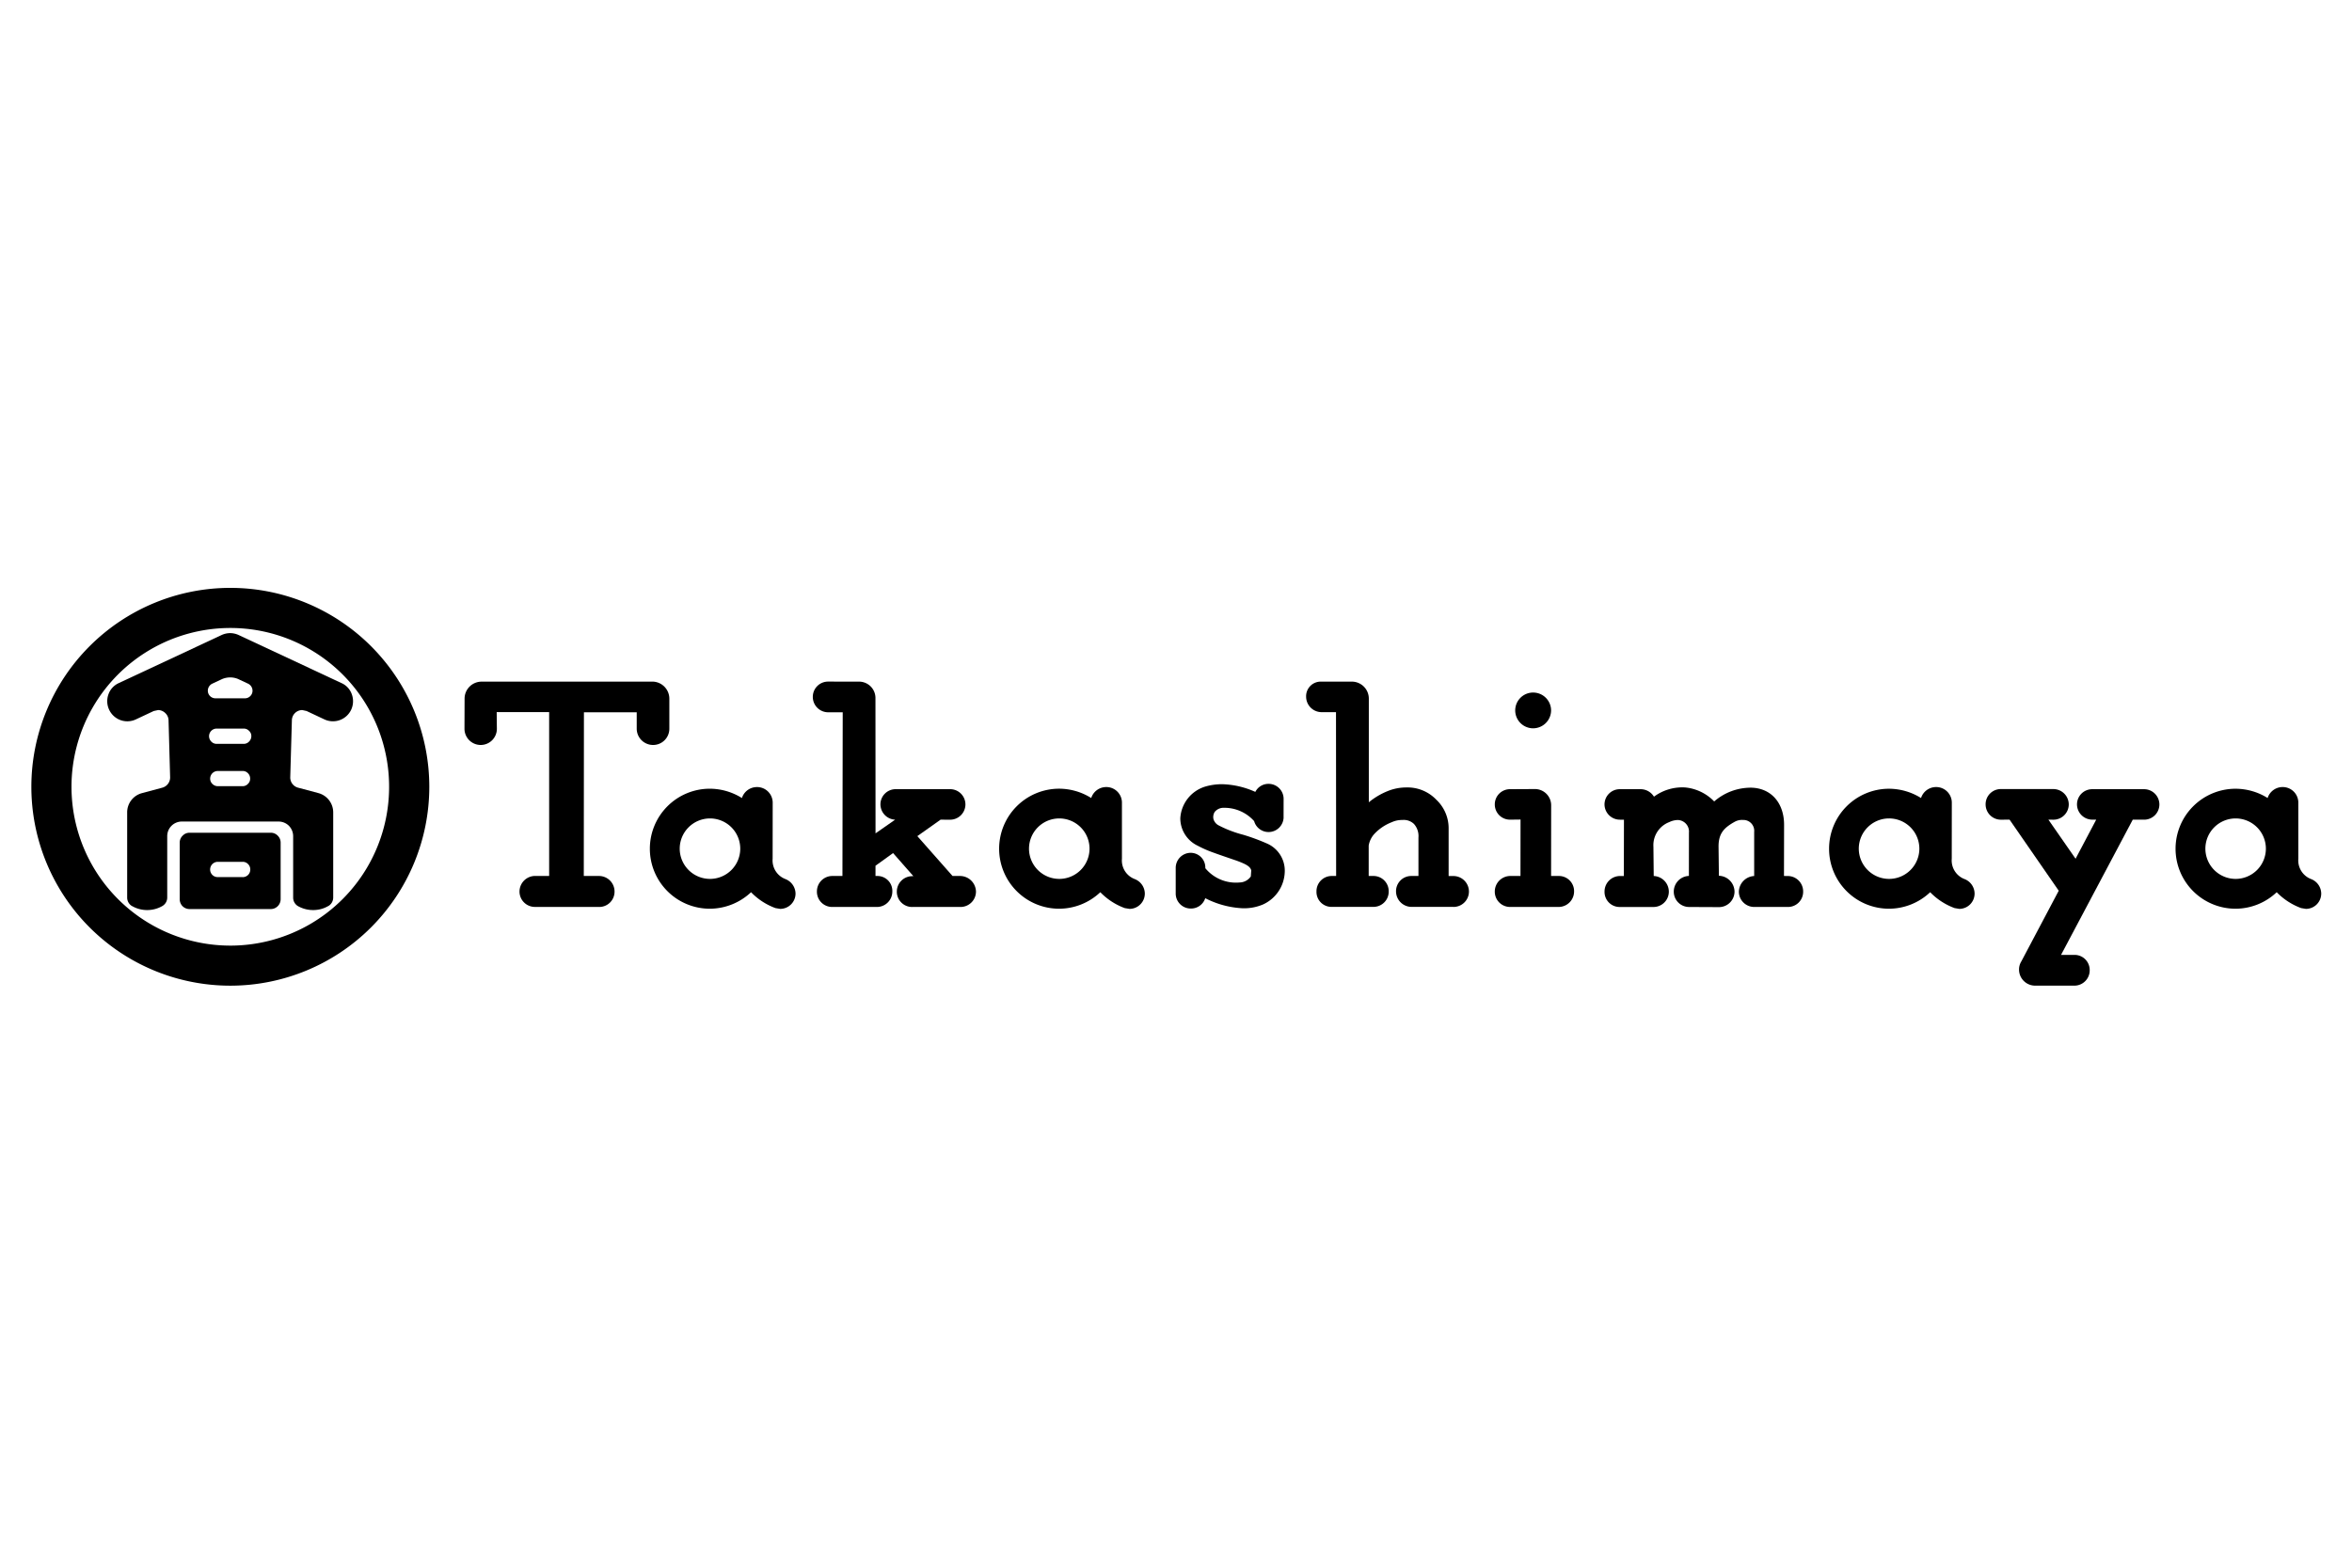
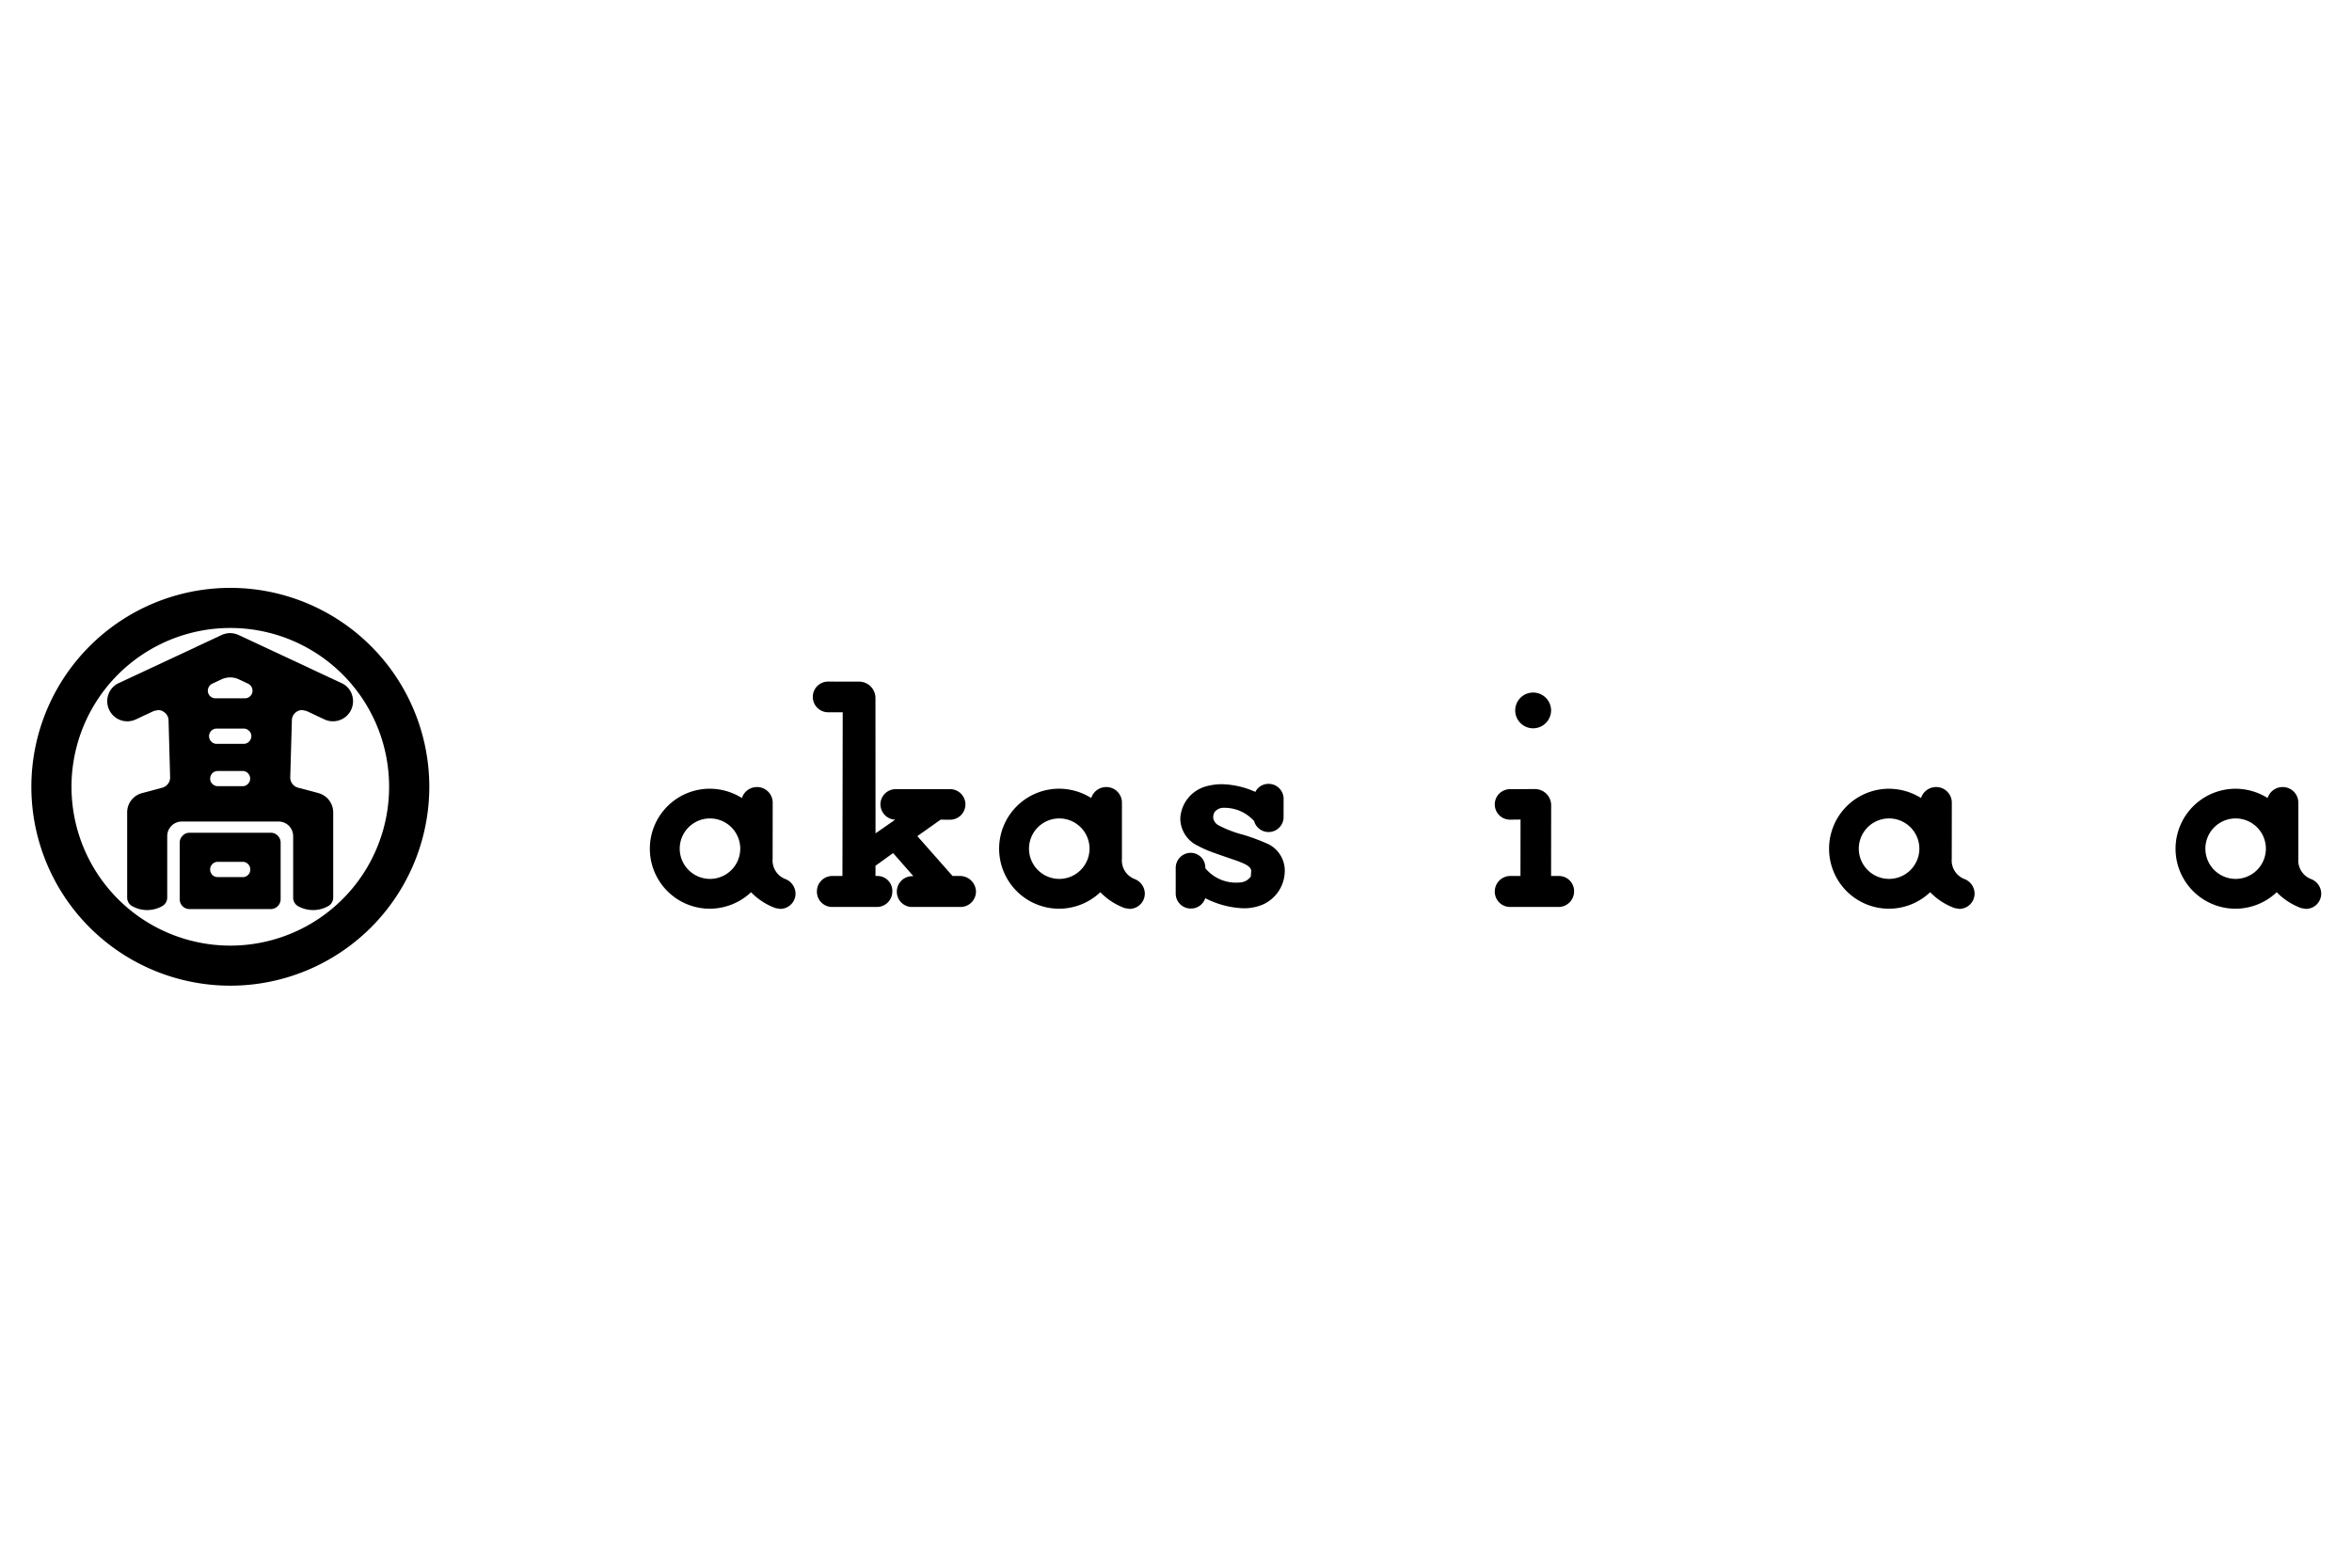
<svg xmlns="http://www.w3.org/2000/svg" viewBox="0 0 300 200" height="200" width="300">
  <defs>
    <clipPath id="clip-logo_takashimaya">
      <rect height="200" width="300" />
    </clipPath>
  </defs>
  <g clip-path="url(#clip-logo_takashimaya)" id="logo_takashimaya">
    <g transform="translate(-537.316 -463.016)" id="layer1">
      <g transform="translate(541.316 538.015)" id="g76202">
        <g transform="translate(0)" data-name="グループ 6891" id="グループ_6891">
          <g transform="translate(18.923 31.238)" id="g76210">
            <path transform="translate(0 2.158)" d="M0-.892a1.218,1.218,0,0,1,.37-.885,1.2,1.2,0,0,1,.89-.38H11.615a1.219,1.219,0,0,1,.893.38,1.223,1.223,0,0,1,.365.885V6.32a1.262,1.262,0,0,1-1.258,1.26H1.26a1.267,1.267,0,0,1-.89-.357A1.272,1.272,0,0,1,0,6.32Zm8.032,4.4a.987.987,0,0,0,.685-.279A.959.959,0,0,0,9,2.545a.958.958,0,0,0-.279-.7.936.936,0,0,0-.685-.292H4.843a.981.981,0,0,0-.682,1.669.958.958,0,0,0,.682.279H8.032" id="path76212" />
          </g>
          <g transform="translate(9.686 5.772)" id="g76214">
            <path transform="translate(29.415 33.295)" d="M-12.163-13.768a.9.9,0,0,0,.682-.289.893.893,0,0,0,.286-.677.952.952,0,0,0-.286-.693.913.913,0,0,0-.682-.279h-3.156a.972.972,0,0,0-.976.971.92.92,0,0,0,.284.677.955.955,0,0,0,.693.289Zm.146-5.4a.9.9,0,0,0,.682-.292.958.958,0,0,0,.292-.69.877.877,0,0,0-.292-.677.911.911,0,0,0-.682-.289h-3.45a.971.971,0,0,0-.969.966.994.994,0,0,0,.284.69.926.926,0,0,0,.685.292h3.45m-.654-8.248a2.646,2.646,0,0,0-1.065-.229,2.728,2.728,0,0,0-1.028.208l-1.281.6a1,1,0,0,0-.547.888.972.972,0,0,0,.279.682.987.987,0,0,0,.69.289h3.76a.955.955,0,0,0,.69-.289.942.942,0,0,0,.281-.682,1,1,0,0,0-.547-.888l-1.232-.575M-22.377,1.513a3.872,3.872,0,0,1-1.953.523,3.822,3.822,0,0,1-1.929-.513l-.008-.005h-.023l.016.005A1.262,1.262,0,0,1-26.881.435V-10.412a2.533,2.533,0,0,1,1.9-2.471l2.58-.693a1.351,1.351,0,0,0,1-1.3l-.2-7.272A1.3,1.3,0,0,0-22-23.078a1.317,1.317,0,0,0-.935-.4l-.555.12-2.291,1.075a2.559,2.559,0,0,1-3.4-1.242,2.555,2.555,0,0,1-.089-1.958,2.473,2.473,0,0,1,1.315-1.435l13.117-6.132a2.662,2.662,0,0,1,1.094-.245,2.654,2.654,0,0,1,1.086.245L.459-26.919a2.445,2.445,0,0,1,1.317,1.435,2.578,2.578,0,0,1-.083,1.958,2.57,2.57,0,0,1-3.406,1.242L-4-23.359l-.547-.12a1.332,1.332,0,0,0-1.325,1.33l-.208,7.272a1.342,1.342,0,0,0,1,1.3l2.593.693A2.546,2.546,0,0,1-.6-10.412V.435a1.257,1.257,0,0,1-.62,1.088l.021-.005h-.023l-.01.005a3.794,3.794,0,0,1-1.929.513,3.9,3.9,0,0,1-1.958-.518A1.254,1.254,0,0,1-5.709.435V-7.4a1.9,1.9,0,0,0-.549-1.323,1.878,1.878,0,0,0-1.31-.534H-19.919A1.86,1.86,0,0,0-21.771-7.4V.435a1.251,1.251,0,0,1-.607,1.078" id="path76216" />
          </g>
          <g id="g76218">
            <path transform="translate(43.27 77.817)" d="M-17.892-32.178A20.264,20.264,0,0,1-38.151-52.442,20.258,20.258,0,0,1-17.892-72.7,20.245,20.245,0,0,1,2.361-52.442,20.252,20.252,0,0,1-17.892-32.178m0-45.639A25.383,25.383,0,0,0-43.27-52.442,25.376,25.376,0,0,0-17.892-27.067,25.38,25.38,0,0,0,7.488-52.442a25.386,25.386,0,0,0-25.38-25.375" id="path76220" />
          </g>
          <g transform="translate(55.247 11.956)" id="g76222">
-             <path transform="translate(15.298 49.024)" d="M-6.326-20.272H1.891a1.952,1.952,0,0,0,1.95-1.963,1.985,1.985,0,0,0-1.963-1.989H-.082l.018-20.884H6.669V-43a2.086,2.086,0,0,0,2.088,2.062A2.068,2.068,0,0,0,10.83-43l0-3.861a2.181,2.181,0,0,0-2.179-2.161l-21.774.005a2.167,2.167,0,0,0-2.164,2.166L-15.3-43a2.07,2.07,0,0,0,2.075,2.062,2.064,2.064,0,0,0,2.057-2.075l-.023-2.117H-4.5v20.9H-6.3a2,2,0,0,0-1.981,1.989,1.96,1.96,0,0,0,1.958,1.963" id="path76224" />
-           </g>
+             </g>
          <g transform="translate(99.673 11.956)" id="g76226">
            <path transform="translate(21.602 49.024)" d="M-8.932-20.272h6.173A1.97,1.97,0,0,0-.788-22.235a2.04,2.04,0,0,0-2.028-1.989h-.961l-4.491-5.085,2.966-2.1h.016l1.2.005A1.957,1.957,0,0,0-2.134-33.36,1.951,1.951,0,0,0-4.09-35.3h-6.939a1.942,1.942,0,0,0-1.945,1.937A1.97,1.97,0,0,0-11.1-31.407l-2.5,1.744-.01-17.265a2.09,2.09,0,0,0-2.1-2.091l-3.947-.005A1.946,1.946,0,0,0-21.6-47.071a1.961,1.961,0,0,0,1.953,1.963h1.862l-.036,20.884h-1.312a1.963,1.963,0,0,0-1.942,1.989,1.94,1.94,0,0,0,1.942,1.963h5.712a1.966,1.966,0,0,0,1.963-1.963,1.9,1.9,0,0,0-1.854-1.989h-.292v-1.307l2.242-1.617L-8.771-24.2h-.146a1.97,1.97,0,0,0-1.966,1.968,1.947,1.947,0,0,0,1.95,1.963" id="path76228" />
          </g>
          <g transform="translate(200.66 25.459)" id="g76230">
-             <path transform="translate(39.887 19.27)" d="M-16.494-7.968a1.963,1.963,0,0,1,1.94,1.984,1.933,1.933,0,0,1-1.932,1.963h-4.283a1.958,1.958,0,0,1-1.984-1.948,2.056,2.056,0,0,1,1.953-2V-13.6a1.384,1.384,0,0,0-1.44-1.521,1.891,1.891,0,0,0-1.026.224c-1.328.742-2.078,1.44-2.078,3.153L-25.3-8a2.054,2.054,0,0,1,1.994,2.02A1.988,1.988,0,0,1-25.278-4l-3.856-.018a1.953,1.953,0,0,1-1.921-1.963,2.006,2.006,0,0,1,1.929-2l.005-5.522a1.475,1.475,0,0,0-1.422-1.612,2.664,2.664,0,0,0-1.088.268,3.149,3.149,0,0,0-2.02,3.143l.039,3.734a2.008,2.008,0,0,1,1.927,1.989,1.957,1.957,0,0,1-1.974,1.963h-4.288a1.919,1.919,0,0,1-1.94-1.963,1.982,1.982,0,0,1,1.963-1.989h.5l.013-7.186h-.516a1.964,1.964,0,0,1-1.963-1.953,1.945,1.945,0,0,1,1.95-1.937h2.619a2.007,2.007,0,0,1,1.739.956A6.086,6.086,0,0,1-29.6-19.268a5.933,5.933,0,0,1,3.7,1.786,7.1,7.1,0,0,1,4.757-1.755c2.528.07,4.158,1.968,4.158,4.733l-.013,6.53" id="path76232" />
-           </g>
+             </g>
          <g transform="translate(189.269 13.354)" id="g76234">
            <path transform="translate(3.898)" d="M-1.612,0A2.281,2.281,0,0,0-3.9,2.278,2.288,2.288,0,0,0-1.612,4.562,2.3,2.3,0,0,0,.677,2.278,2.29,2.29,0,0,0-1.612,0" id="path76236" />
          </g>
          <g transform="translate(186.663 25.664)" id="g76238">
            <path transform="translate(14.006 18.912)" d="M-5.792-7.82H-6.825l.008-9.032a2.072,2.072,0,0,0-2.117-2.059l-3.13.016a1.936,1.936,0,0,0-1.942,1.937,1.936,1.936,0,0,0,1.942,1.953l1.341-.016-.008,7.2h-1.315a1.985,1.985,0,0,0-1.961,1.989,1.947,1.947,0,0,0,1.942,1.963h6.189A1.977,1.977,0,0,0-3.894-5.831a1.934,1.934,0,0,0-1.9-1.989" id="path76240" />
          </g>
          <g transform="translate(145.96 25.003)" id="g76242">
            <path transform="translate(23.471 7.205)" d="M-9.705-2.979a1.923,1.923,0,0,1-1.919,1.921,1.909,1.909,0,0,1-1.841-1.393,5.078,5.078,0,0,0-3.856-1.7,1.453,1.453,0,0,0-1.166.518l-.005.005a1.222,1.222,0,0,0-.164.9,1.31,1.31,0,0,0,.627.8,14.6,14.6,0,0,0,3.15,1.211A25.564,25.564,0,0,1-11.736.447,3.771,3.771,0,0,1-9.559,4a4.721,4.721,0,0,1-2.77,4.179,6.117,6.117,0,0,1-2.958.463A11.58,11.58,0,0,1-19.7,7.381,1.9,1.9,0,0,1-21.539,8.7a1.912,1.912,0,0,1-1.929-1.916l0-3.281a1.923,1.923,0,0,1,1.9-1.911A1.876,1.876,0,0,1-19.69,3.47v.086a5.049,5.049,0,0,0,4.364,1.82,1.778,1.778,0,0,0,1.437-.768v.005l.057-.778c-.133-.518-.685-.8-1.859-1.239-.883-.3-2.544-.87-2.88-1A14.408,14.408,0,0,1-20.661.687a3.873,3.873,0,0,1-2.221-3.5,4.488,4.488,0,0,1,3.2-4.051,7.5,7.5,0,0,1,2.25-.294,10.988,10.988,0,0,1,4.119.979,1.864,1.864,0,0,1,1.687-1.026A1.912,1.912,0,0,1-9.705-5.294l-.005,2.341" id="path76244" />
          </g>
          <g transform="translate(78.89 25.412)" id="g76246">
            <path transform="translate(13.069 19.977)" d="M-5.4-8.261a3.867,3.867,0,0,1-3.861-3.864A3.864,3.864,0,0,1-5.4-15.975a3.859,3.859,0,0,1,3.861,3.851A3.862,3.862,0,0,1-5.4-8.261m9.636.026a2.54,2.54,0,0,1-1.645-2.6l.008-7.155A1.991,1.991,0,0,0,.587-19.977a2.007,2.007,0,0,0-1.914,1.4,7.758,7.758,0,0,0-4.09-1.19,7.654,7.654,0,0,0-7.652,7.657A7.649,7.649,0,0,0-5.417-4.457,7.7,7.7,0,0,0-.161-6.563,8.282,8.282,0,0,0,2.953-4.537l.6.1A1.957,1.957,0,0,0,5.513-6.394,2.029,2.029,0,0,0,4.232-8.235" id="path76248" />
          </g>
          <g transform="translate(123.441 25.412)" id="g76250">
            <path transform="translate(13.069 19.977)" d="M-5.4-8.261a3.861,3.861,0,0,1-3.859-3.864A3.859,3.859,0,0,1-5.4-15.975a3.859,3.859,0,0,1,3.861,3.851A3.862,3.862,0,0,1-5.4-8.261m9.639.026a2.534,2.534,0,0,1-1.645-2.6v-7.155a1.987,1.987,0,0,0-2-1.989,2.005,2.005,0,0,0-1.916,1.4,7.744,7.744,0,0,0-4.1-1.19,7.658,7.658,0,0,0-7.647,7.657A7.653,7.653,0,0,0-5.422-4.457,7.67,7.67,0,0,0-.163-6.563,8.33,8.33,0,0,0,2.951-4.537l.609.1A1.955,1.955,0,0,0,5.513-6.394,2.011,2.011,0,0,0,4.234-8.235" id="path76252" />
          </g>
          <g transform="translate(229.297 25.412)" id="g76254">
            <path transform="translate(13.043 19.977)" d="M-5.393-8.261a3.864,3.864,0,0,1-3.856-3.864,3.861,3.861,0,0,1,3.856-3.851,3.862,3.862,0,0,1,3.869,3.851A3.865,3.865,0,0,1-5.393-8.261m9.641.026a2.545,2.545,0,0,1-1.64-2.6l.008-7.155a1.992,1.992,0,0,0-2.01-1.989,2.015,2.015,0,0,0-1.916,1.4A7.76,7.76,0,0,0-5.4-19.763a7.648,7.648,0,0,0-7.639,7.657A7.643,7.643,0,0,0-5.4-4.457,7.665,7.665,0,0,0-.144-6.563,8.318,8.318,0,0,0,2.975-4.537l.6.1A1.953,1.953,0,0,0,5.521-6.394,2.006,2.006,0,0,0,4.248-8.235" id="path76256" />
          </g>
          <g transform="translate(273.494 25.412)" id="g76258">
            <path transform="translate(13.061 19.977)" d="M-5.4-8.261a3.862,3.862,0,0,1-3.856-3.864A3.86,3.86,0,0,1-5.4-15.975a3.859,3.859,0,0,1,3.861,3.851A3.862,3.862,0,0,1-5.4-8.261m9.639.026a2.545,2.545,0,0,1-1.64-2.6v-7.155a1.989,1.989,0,0,0-2-1.989,2.005,2.005,0,0,0-1.916,1.4A7.74,7.74,0,0,0-5.4-19.763a7.659,7.659,0,0,0-7.66,7.657A7.654,7.654,0,0,0-5.4-4.457,7.649,7.649,0,0,0-.159-6.563,8.391,8.391,0,0,0,2.96-4.537l.607.1A1.952,1.952,0,0,0,5.519-6.394,2.005,2.005,0,0,0,4.238-8.235" id="path76260" />
          </g>
          <g transform="translate(249.267 25.667)" id="g76262">
-             <path transform="translate(7.756 37.508)" d="M-3.207-15.51a1.959,1.959,0,0,0-.286,1.028,2.056,2.056,0,0,0,2.059,2.054H3.573A1.955,1.955,0,0,0,5.52-14.4,1.929,1.929,0,0,0,3.6-16.353H1.865l9.149-17.254,1.453.005a1.946,1.946,0,0,0,1.942-1.953,1.955,1.955,0,0,0-1.961-1.937h-6.6A1.94,1.94,0,0,0,3.9-35.555a1.957,1.957,0,0,0,1.953,1.948h.5L3.719-28.619.251-33.608.9-33.6a1.956,1.956,0,0,0,1.95-1.953A1.971,1.971,0,0,0,.881-37.508h-6.71a1.936,1.936,0,0,0-1.927,1.953A1.952,1.952,0,0,0-5.8-33.6l1.1-.005,6.27,9.066" id="path76264" />
-           </g>
+             </g>
          <g transform="translate(162.595 11.956)" id="g76266">
-             <path transform="translate(32.052 49.006)" d="M-13.254-20.264h-5.335a1.984,1.984,0,0,1-1.992-1.968,1.938,1.938,0,0,1,1.935-1.974h.924v-4.905a2.321,2.321,0,0,0-.562-1.721,1.872,1.872,0,0,0-1.481-.518,3.119,3.119,0,0,0-1.359.281A6.019,6.019,0,0,0-23.3-29.622a2.907,2.907,0,0,0-.768,1.536v3.879h.62a1.941,1.941,0,0,1,1.932,1.974,1.943,1.943,0,0,1-1.94,1.968h-5.379a1.907,1.907,0,0,1-1.893-1.968,1.943,1.943,0,0,1,1.942-1.974h.565l-.018-20.9H-30.1a1.979,1.979,0,0,1-1.95-1.979,1.86,1.86,0,0,1,1.88-1.916H-26.2a2.17,2.17,0,0,1,2.148,2.13l0,13.263a9.209,9.209,0,0,1,2.338-1.4,6.324,6.324,0,0,1,2.5-.492,5.061,5.061,0,0,1,3.77,1.565A4.991,4.991,0,0,1-13.873-30.3v6.1h.609a1.982,1.982,0,0,1,1.981,1.979,1.965,1.965,0,0,1-1.971,1.963" id="path76268" />
-           </g>
+             </g>
        </g>
      </g>
    </g>
  </g>
</svg>